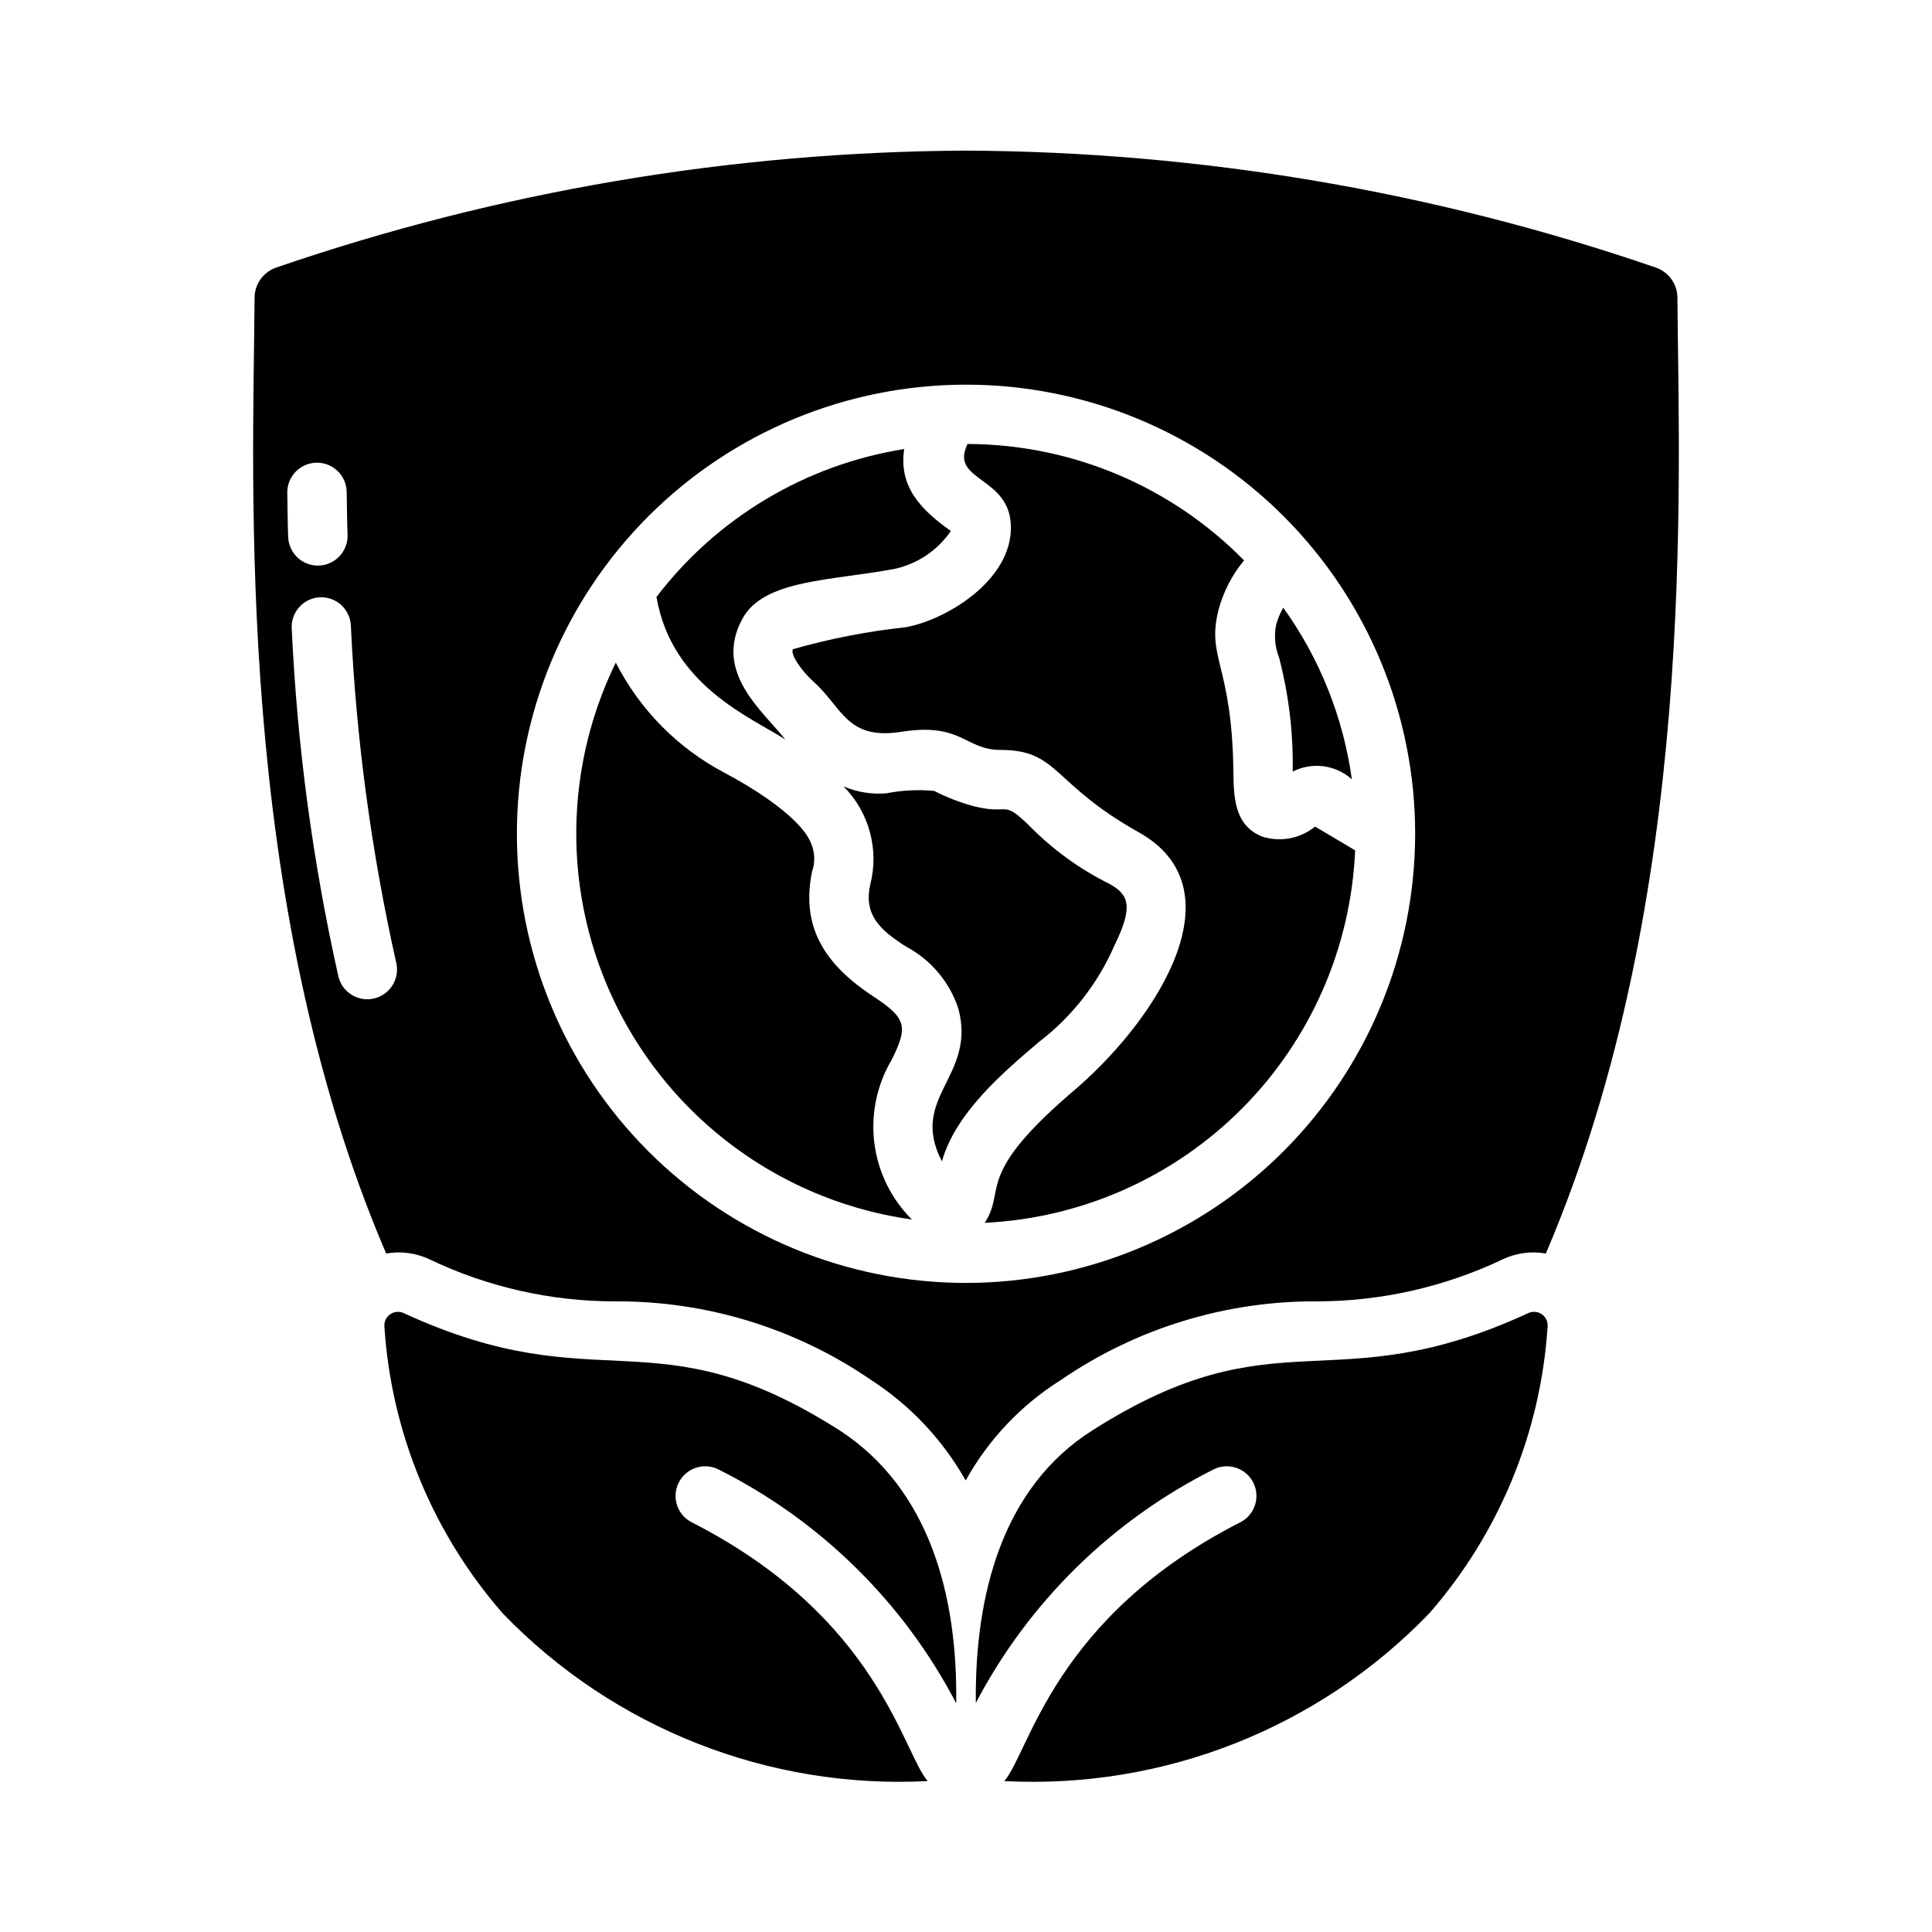
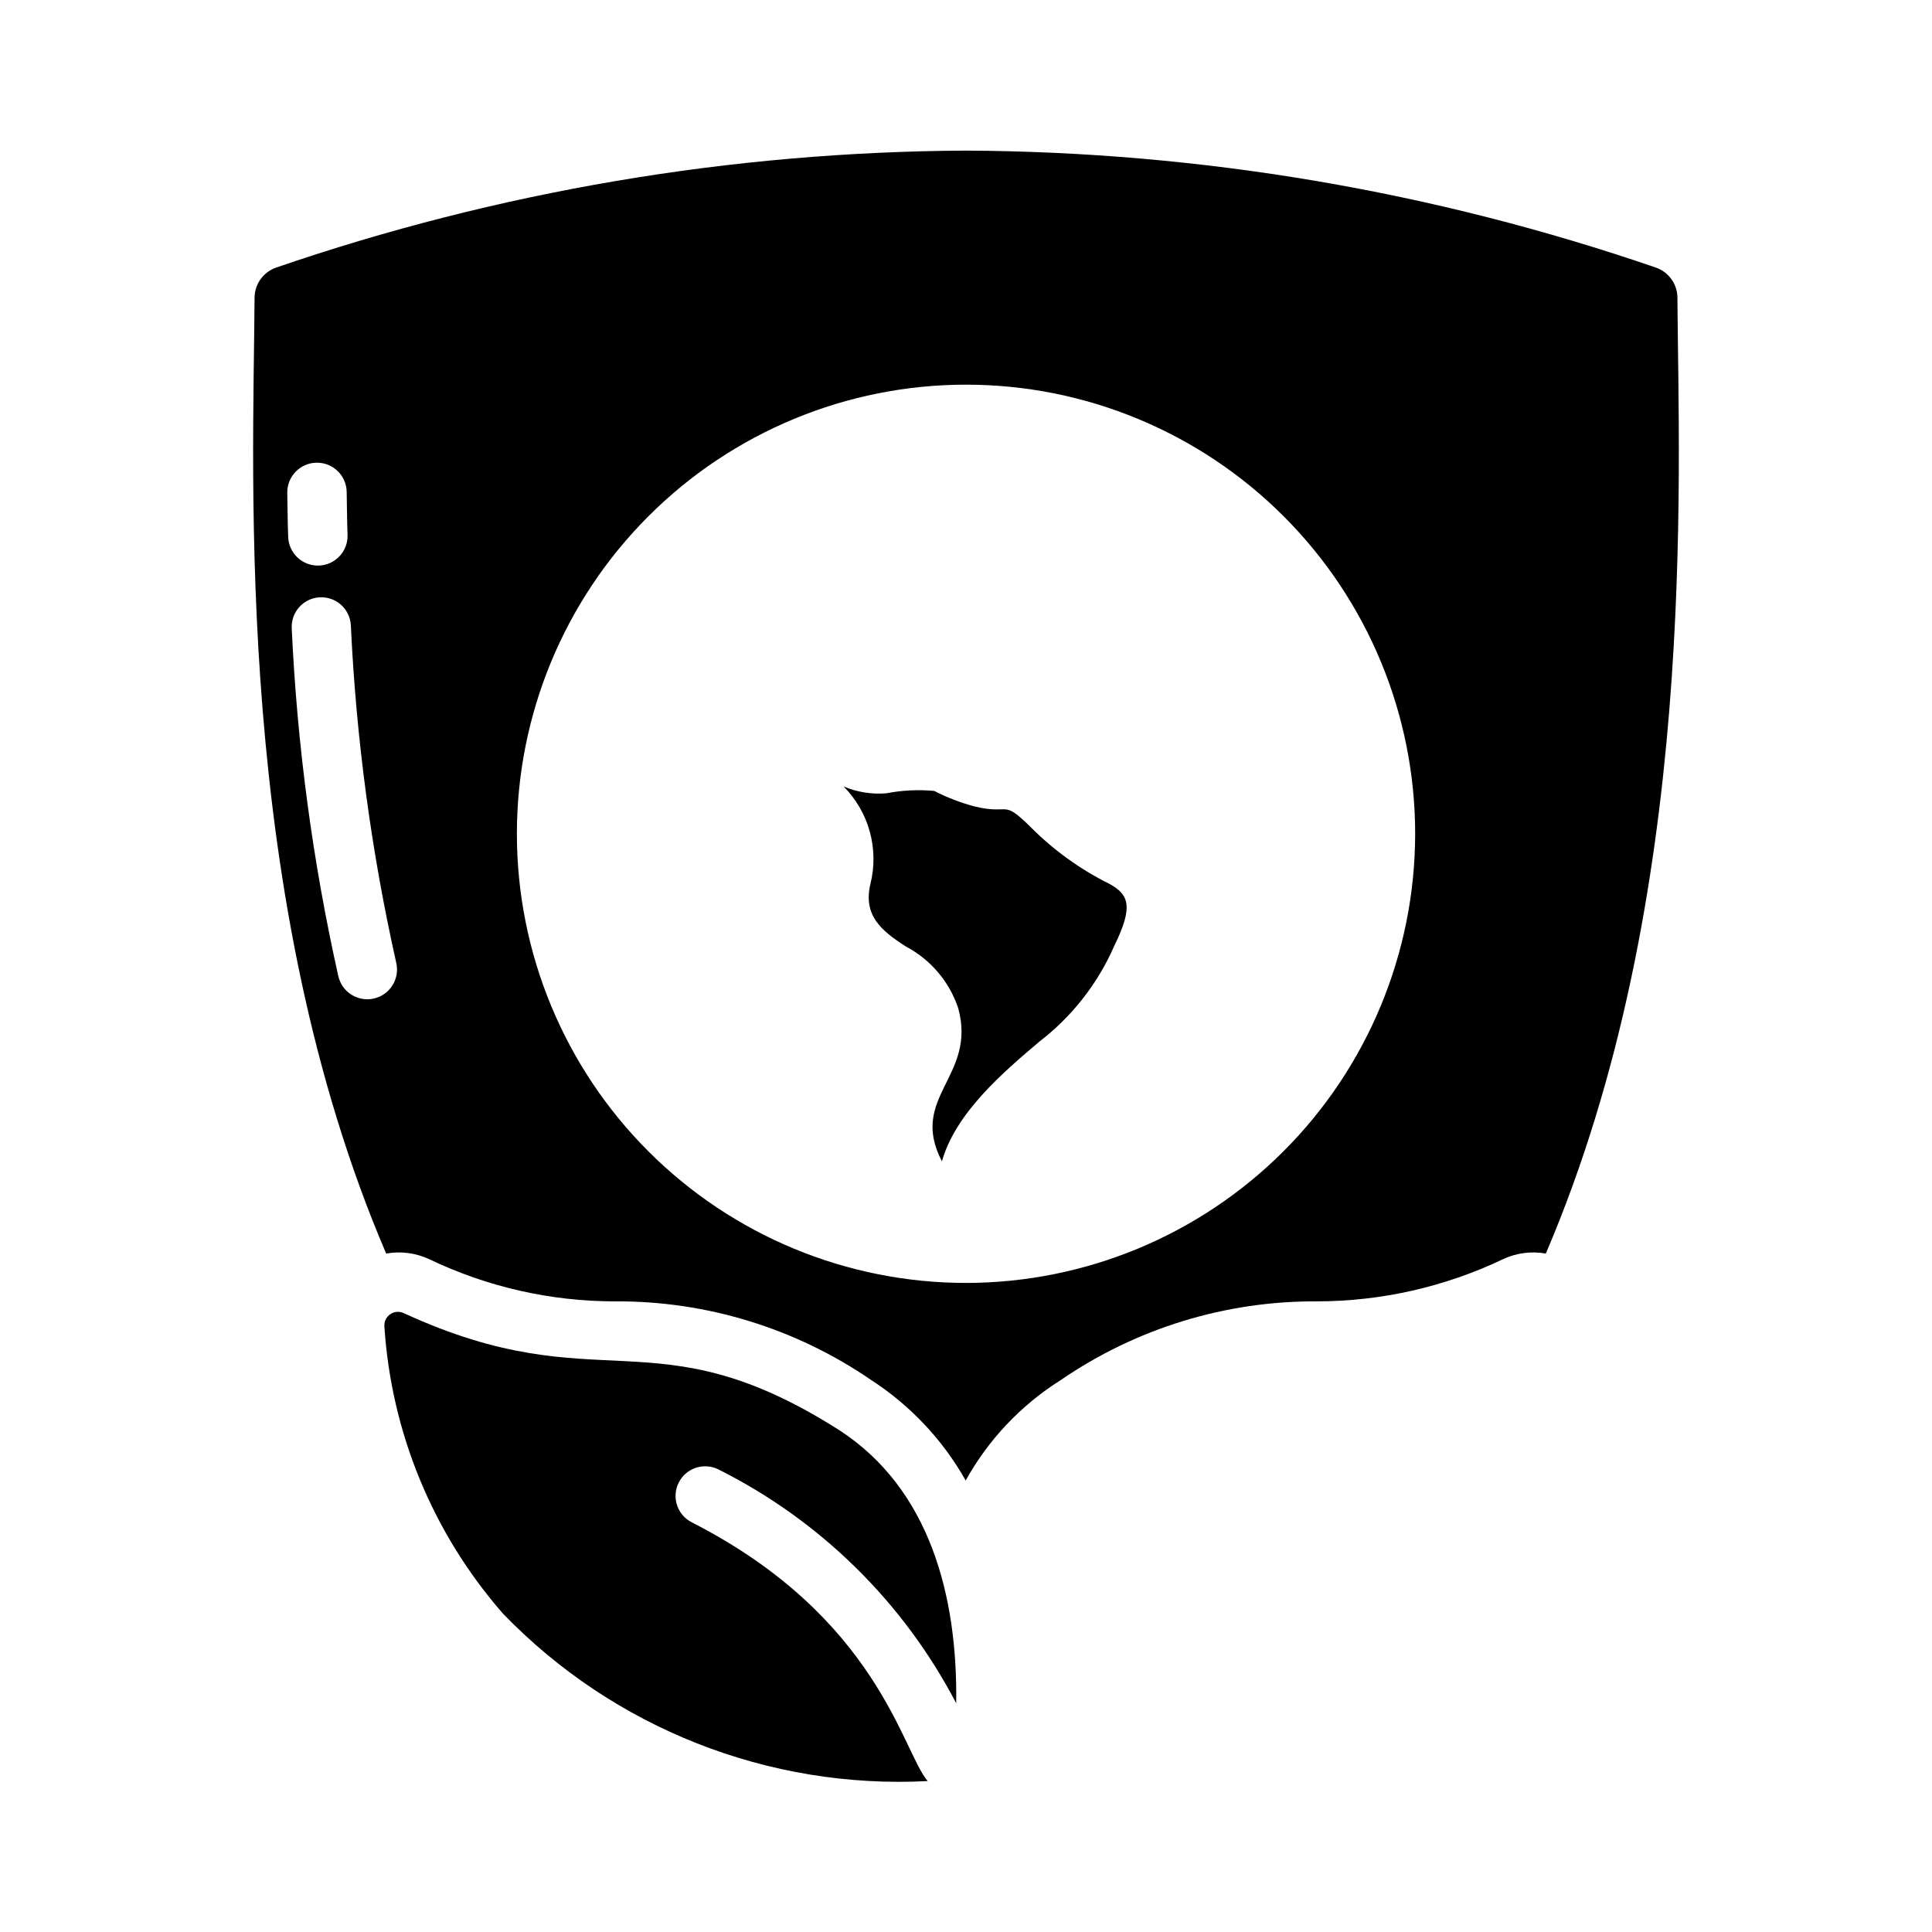
<svg xmlns="http://www.w3.org/2000/svg" fill="#000000" width="800px" height="800px" version="1.1" viewBox="144 144 512 512">
  <g>
-     <path d="m385.67 467.19c-32.758-4.59-61.336-24.59-76.863-53.793-15.531-29.207-16.133-64.082-1.621-93.805 6.359 12.477 16.422 22.676 28.812 29.203 12.594 6.691 21.176 13.777 22.984 18.812v0.004c0.977 2.328 1.059 4.934 0.238 7.32-3.215 15.422 4.148 25.156 16.215 33.141 9 5.836 9.117 8.156 4.879 16.766h0.004c-3.953 6.648-5.57 14.426-4.602 22.098s4.473 14.801 9.953 20.254z" />
-     <path d="m317.97 302.2c16.039-21.012 39.547-35.047 65.652-39.203-1.512 10.078 4.473 16.098 12.359 21.727-3.473 5.07-8.73 8.641-14.723 10-16.766 3.211-34.891 2.738-40.539 13.305-7.606 14.035 5.117 24.09 11.414 31.961-9.16-5.93-30.125-14.25-34.164-37.789z" />
    <path d="m419.44 420.04c-9.508 8.059-22.188 18.844-25.82 31.723-8.902-17.062 9.273-22.418 4.328-40.539h0.004c-2.336-7.039-7.301-12.906-13.855-16.375-6.883-4.391-11.305-8.402-9.445-16.531 2.34-9.277-0.348-19.102-7.086-25.898 3.574 1.516 7.465 2.137 11.336 1.812 4.172-0.809 8.441-1.02 12.672-0.629 3.387 1.738 6.949 3.113 10.629 4.094 9.785 2.387 7.188-2.066 14.801 5.352h-0.004c6.121 6.191 13.223 11.324 21.02 15.191 5.117 2.832 6.453 5.902 1.258 16.453h0.004c-4.371 9.988-11.195 18.707-19.84 25.348z" />
-     <path d="m482.18 309.59c0.445-1.59 1.078-3.125 1.887-4.566 9.672 13.465 15.914 29.082 18.188 45.504-4.297-3.859-10.523-4.676-15.668-2.047v-0.711c0.113-9.957-1.105-19.883-3.621-29.52-1.09-2.75-1.363-5.758-0.785-8.66z" />
-     <path d="m492.5 363.05 10.629 6.297h-0.004c-1.102 25.734-11.781 50.125-29.941 68.391-18.164 18.262-42.496 29.078-68.223 30.324 5.969-9.098-3.297-12.375 24.719-35.977 22.039-19.367 42.449-52.812 16.059-67.543-23.145-12.965-21.117-21.805-36.605-21.805-9.453 0-10.176-7.348-26.293-4.801-14.668 2.312-15.594-6.664-23.617-13.617-2.519-2.363-5.824-6.691-5.117-8.266h0.004c9.758-2.789 19.742-4.738 29.836-5.824 10.234-1.73 28.34-12.203 27.945-26.844-0.305-12.836-15.367-11.887-11.887-20.781 0.156-0.316 0.234-0.629 0.395-0.945h-0.004c27.574 0.07 53.969 11.184 73.289 30.855-3.184 3.84-5.496 8.324-6.769 13.148-3.231 12.766 3.492 14.234 3.938 42.273 0.078 7.164 0.156 14.641 7.477 17.711 4.856 1.617 10.203 0.637 14.172-2.598z" />
    <path d="m588.54 222.96c0.004-3.609-2.266-6.828-5.668-8.031-58.859-20.234-120.63-30.711-182.87-31.016-62.238 0.316-124.01 10.793-182.87 31.016-3.402 1.203-5.676 4.422-5.668 8.031-0.316 48.805-5.512 159.02 34.875 253.24h-0.004c3.867-0.684 7.856-0.16 11.414 1.496 15.336 7.348 32.121 11.168 49.121 11.18 24.273-0.168 48.012 7.113 68.016 20.859 10.371 6.715 18.961 15.848 25.031 26.609 6.019-10.852 14.688-20.004 25.191-26.609 19.984-13.723 43.691-21.004 67.938-20.859 17.051-0.023 33.883-3.844 49.277-11.18 3.535-1.656 7.492-2.18 11.336-1.496 40.383-94.305 35.188-204.44 34.875-253.24zm-368.41 51.562c-0.016-4.328 3.469-7.859 7.797-7.902 4.328-0.043 7.879 3.414 7.949 7.742 0.078 3.699 0.078 7.559 0.234 11.492v0.004c0.086 4.344-3.367 7.941-7.715 8.027-4.344 0.086-7.941-3.367-8.027-7.715-0.156-3.934-0.156-7.871-0.238-11.648zm13.539 128.23h0.004c-6.793-30.309-10.93-61.152-12.359-92.18-0.117-2.082 0.594-4.121 1.98-5.676 1.391-1.551 3.34-2.488 5.418-2.602 2.078-0.117 4.117 0.602 5.668 1.988 1.551 1.391 2.484 3.34 2.598 5.422 1.41 30.129 5.438 60.074 12.043 89.504 0.953 4.227-1.691 8.43-5.914 9.406-4.223 0.973-8.438-1.645-9.434-5.863zm166.34 81.238c-31.57 0-61.844-12.539-84.164-34.859-22.324-22.324-34.863-52.598-34.863-84.164s12.539-61.844 34.863-84.164c22.32-22.32 52.594-34.863 84.164-34.863 31.566 0 61.84 12.543 84.16 34.863 22.324 22.32 34.863 52.598 34.863 84.164-0.027 31.559-12.578 61.816-34.891 84.133-22.316 22.312-52.574 34.863-84.133 34.891z" />
    <path d="m327.34 547.44c-3.871-1.957-5.422-6.68-3.465-10.547 1.957-3.871 6.68-5.422 10.551-3.465 26.977 13.523 49.012 35.199 62.977 61.953 0.395-28.574-7.086-56.836-30.938-72.344-49.359-31.41-63.371-7.086-115.4-31.016h-0.004c-1.152-0.57-2.523-0.48-3.598 0.23-1.07 0.715-1.68 1.945-1.598 3.231 1.809 28.141 12.852 54.898 31.41 76.125 29.332 30.391 70.391 46.586 112.57 44.398-6.746-7.875-13.141-43.375-62.504-68.566z" />
-     <path d="m548.94 492.02c-52.191 24.008-65.969-0.395-115.4 31.016-23.93 15.113-31.25 43.691-30.938 72.266 14.004-26.703 36.027-48.344 62.977-61.875 3.867-1.957 8.59-0.406 10.547 3.465 1.957 3.867 0.406 8.59-3.465 10.547-49.363 25.191-55.758 60.691-62.504 68.566 42.184 2.191 83.242-14.004 112.57-44.398 18.562-21.227 29.602-47.984 31.41-76.125 0.082-1.285-0.527-2.516-1.598-3.231-1.074-0.711-2.441-0.801-3.598-0.23z" />
  </g>
</svg>